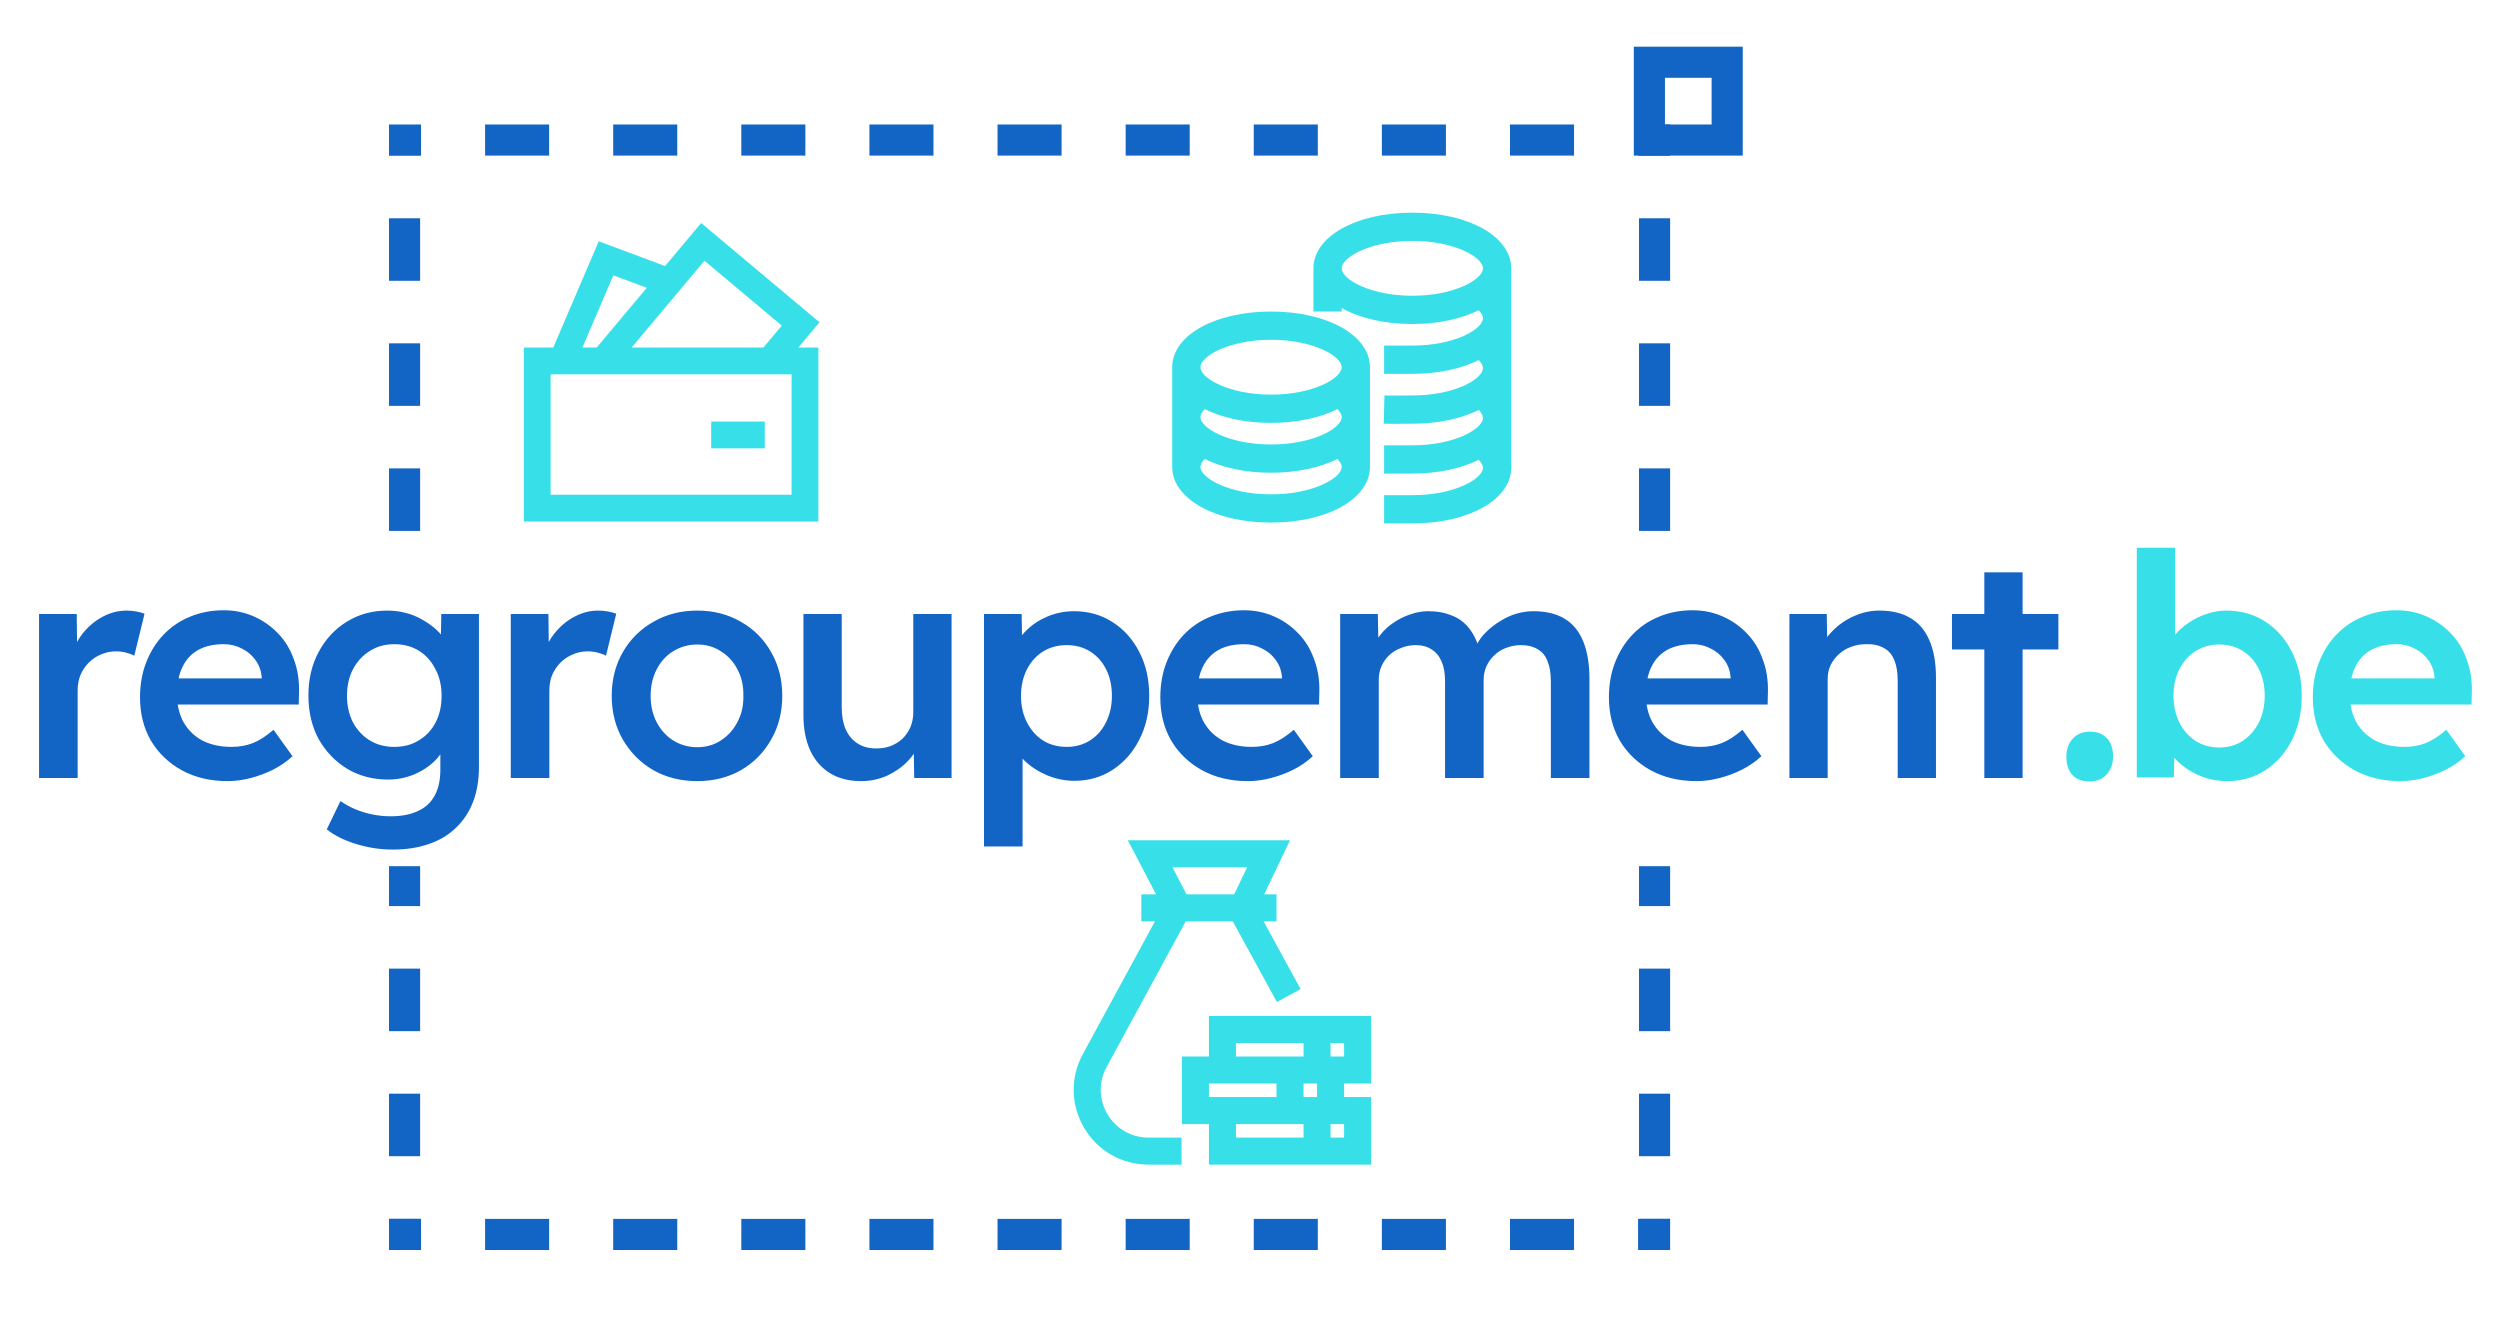
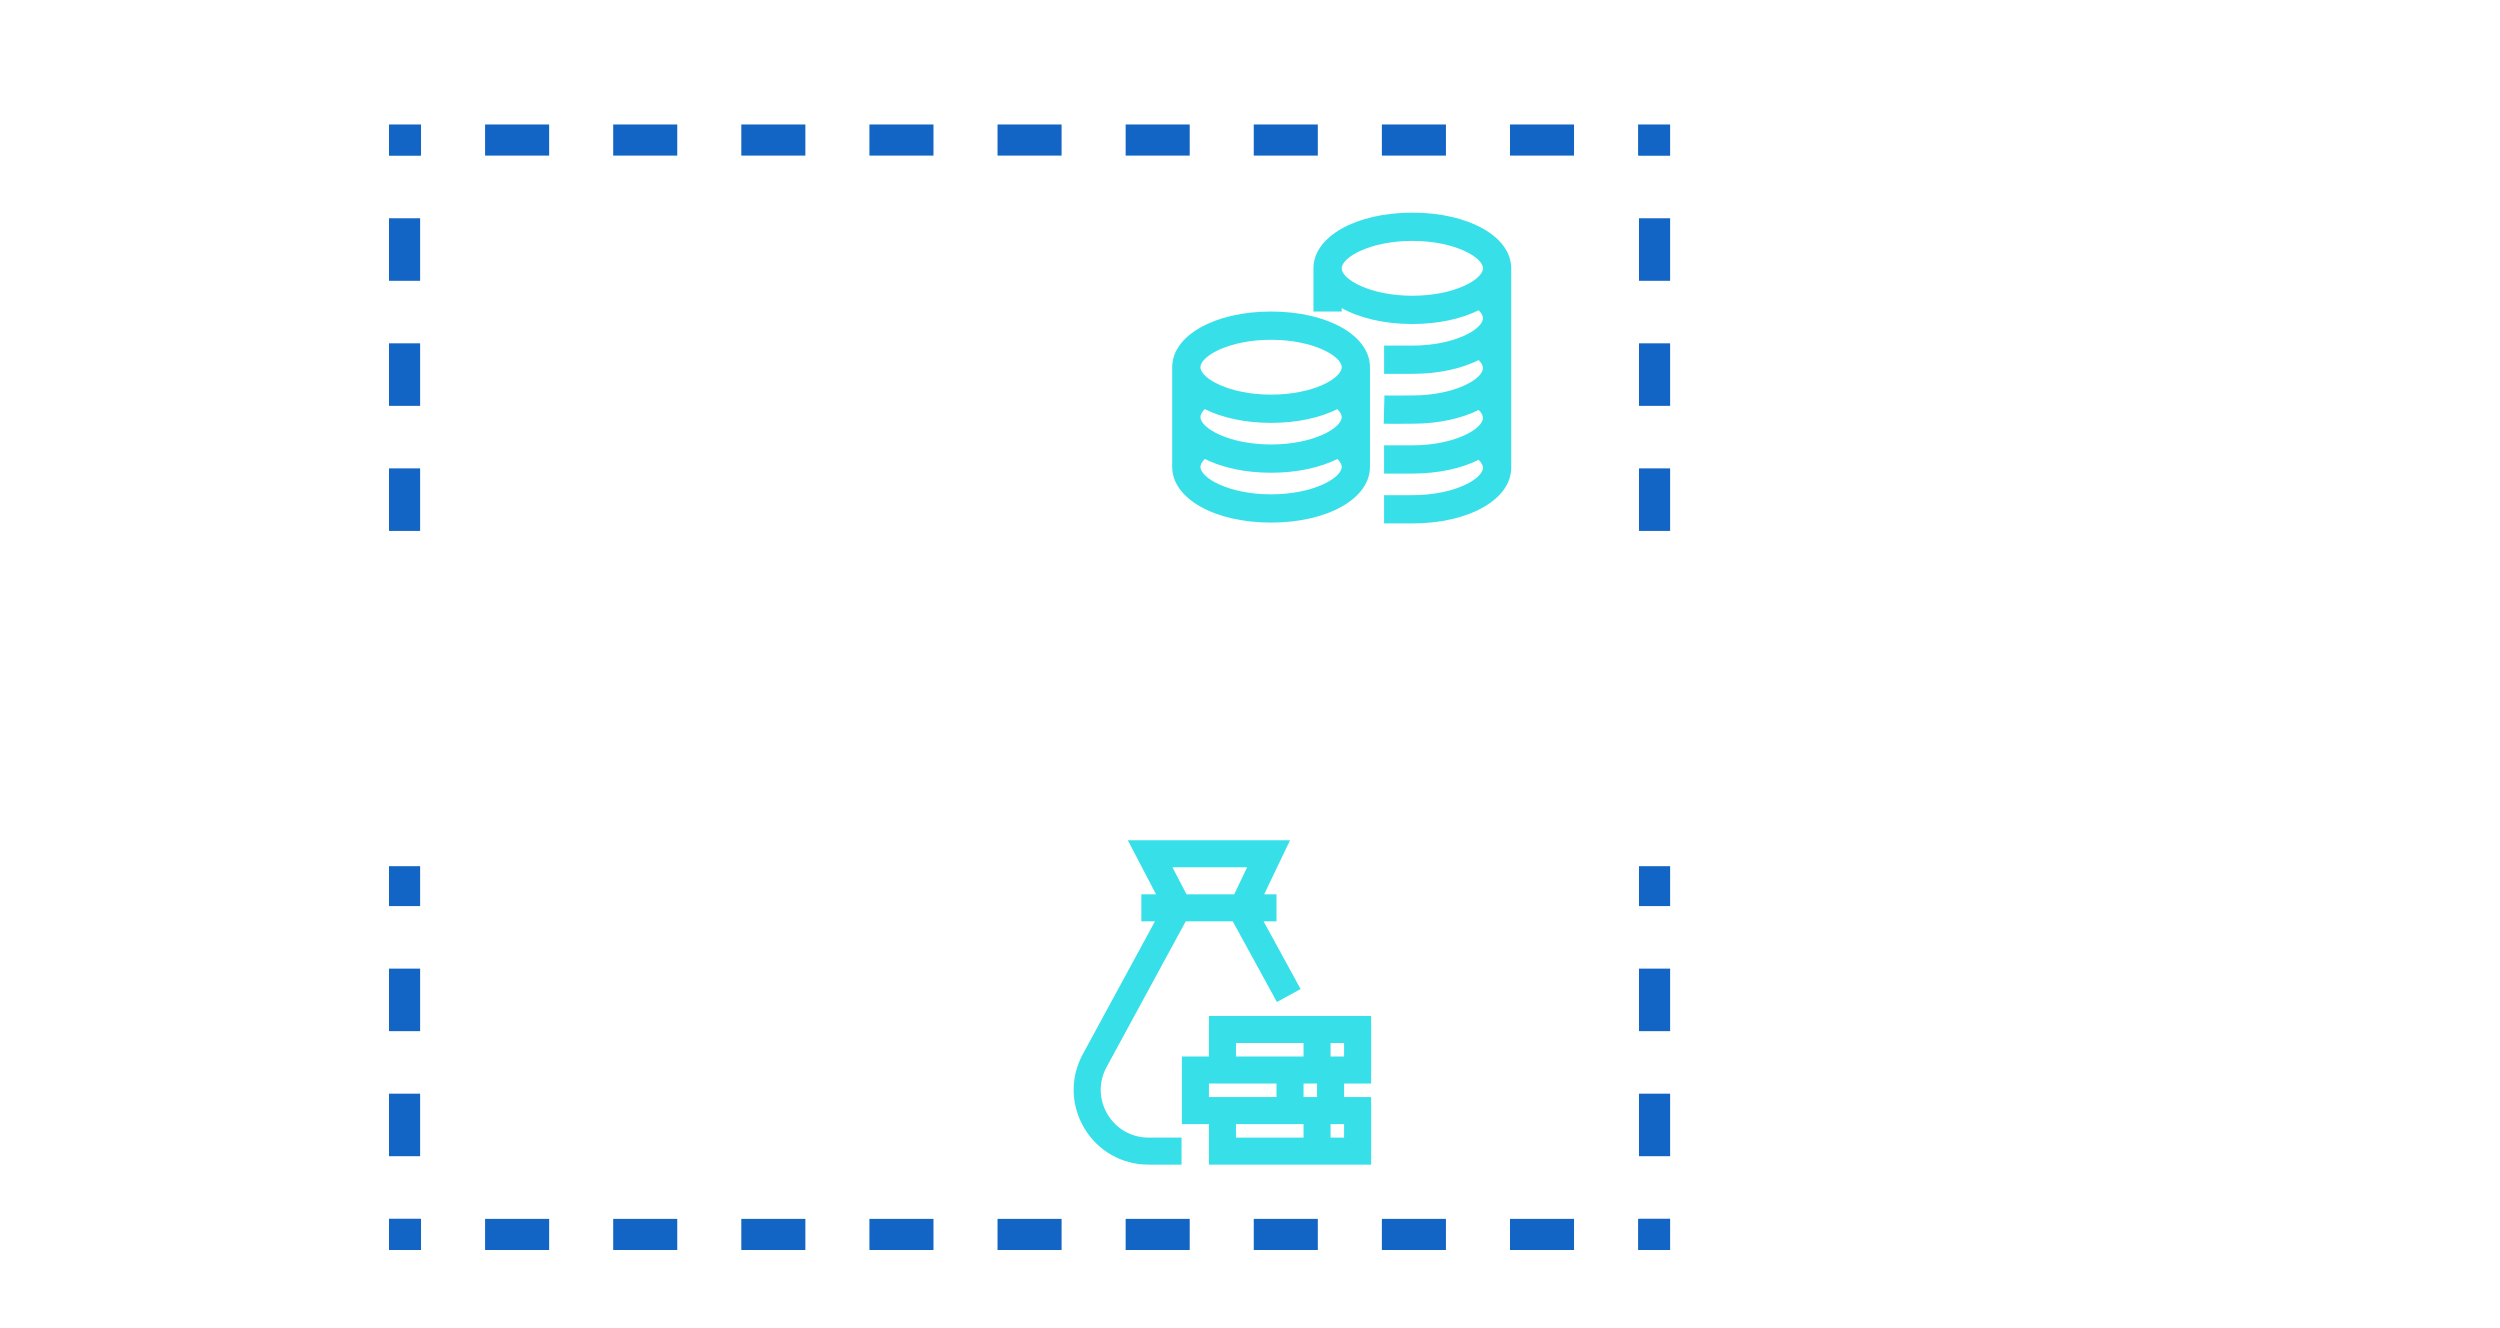
<svg xmlns="http://www.w3.org/2000/svg" width="482" height="256" viewBox="0 0 482 256" fill="none">
  <path fill-rule="evenodd" clip-rule="evenodd" d="M75 30.028H78H81V30H81.175V27V24H81H78H75V27V30V30.028ZM93.525 24H105.875V27V30H93.525V27V24ZM118.225 27V24H130.575V27V30H118.225V27ZM142.925 27V24H155.275V27V30H142.925V27ZM167.625 27V24H179.975V27V30H167.625V27ZM192.325 27V24H204.675V27V30H192.325V27ZM217.025 27V24H229.375V27V30H217.025V27ZM241.725 27V24H254.075V27V30H241.725V27ZM266.425 27V24H278.775V27V30H266.425V27ZM291.125 27V24H303.475V27V30H291.125V27ZM315.825 27V24H316H319H322V27V30V30.028H319H316V30H315.825V27ZM319 42.083H322V54.139H319H316V42.083H319ZM319 66.194H322V78.25H319H316V66.194H319ZM319 90.305H322V102.361H319H316V90.305H319ZM75 167V174.694H78H81V167H75ZM316 167V174.694H319H322V167H316ZM319 186.75H322V198.806H319H316V186.75H319ZM319 210.861H322V222.917H319H316V210.861H319ZM319 234.972H322V235V238V241H319H316H315.825V238V235H316V234.972H319ZM303.475 238V241H291.125V238V235H303.475V238ZM278.775 238V241H266.425V238V235H278.775V238ZM254.075 238V241H241.725V238V235H254.075V238ZM229.375 238V241H217.025V238V235H229.375V238ZM204.675 238V241H192.325V238V235H204.675V238ZM179.975 238V241H167.625V238V235H179.975V238ZM155.275 238V241H142.925V238V235H155.275V238ZM130.575 238V241H118.225V238V235H130.575V238ZM105.875 238V241H93.525V238V235H105.875V238ZM81.175 238V241H81H78H75V238V235V234.972H78H81V235H81.175V238ZM78 222.917H75V210.861H78H81V222.917H78ZM78 198.806H75V186.75H78H81V198.806H78ZM78 102.361H75V90.306H78H81V102.361H78ZM78 78.25H75V66.194H78H81V78.25H78ZM78 54.139H75V42.083H78H81V54.139H78Z" fill="#1265C5" />
-   <path d="M7.53 150V118.38H14.79L14.91 128.46L13.89 126.18C14.33 124.58 15.09 123.14 16.17 121.86C17.25 120.58 18.49 119.58 19.89 118.86C21.33 118.1 22.83 117.72 24.39 117.72C25.07 117.72 25.71 117.78 26.31 117.9C26.95 118.02 27.47 118.16 27.87 118.32L25.89 126.42C25.45 126.18 24.91 125.98 24.27 125.82C23.63 125.66 22.99 125.58 22.35 125.58C21.35 125.58 20.39 125.78 19.47 126.18C18.59 126.54 17.81 127.06 17.13 127.74C16.45 128.42 15.91 129.22 15.51 130.14C15.15 131.02 14.97 132.02 14.97 133.14V150H7.53ZM43.856 150.6C40.536 150.6 37.596 149.9 35.036 148.5C32.516 147.1 30.536 145.2 29.096 142.8C27.696 140.36 26.996 137.58 26.996 134.46C26.996 131.98 27.396 129.72 28.196 127.68C28.996 125.64 30.096 123.88 31.496 122.4C32.936 120.88 34.636 119.72 36.596 118.92C38.596 118.08 40.776 117.66 43.136 117.66C45.216 117.66 47.156 118.06 48.956 118.86C50.756 119.66 52.316 120.76 53.636 122.16C54.956 123.52 55.956 125.16 56.636 127.08C57.356 128.96 57.696 131.02 57.656 133.26L57.596 135.84H31.976L30.596 130.8H51.416L50.456 131.82V130.5C50.336 129.26 49.936 128.18 49.256 127.26C48.576 126.3 47.696 125.56 46.616 125.04C45.576 124.48 44.416 124.2 43.136 124.2C41.176 124.2 39.516 124.58 38.156 125.34C36.836 126.1 35.836 127.2 35.156 128.64C34.476 130.04 34.136 131.8 34.136 133.92C34.136 135.96 34.556 137.74 35.396 139.26C36.276 140.78 37.496 141.96 39.056 142.8C40.656 143.6 42.516 144 44.636 144C46.116 144 47.476 143.76 48.716 143.28C49.956 142.8 51.296 141.94 52.736 140.7L56.396 145.8C55.316 146.8 54.076 147.66 52.676 148.38C51.316 149.06 49.876 149.6 48.356 150C46.836 150.4 45.336 150.6 43.856 150.6ZM75.72 163.8C73.36 163.8 71 163.44 68.64 162.72C66.32 162 64.44 161.06 63 159.9L65.64 154.44C66.48 155.04 67.42 155.56 68.46 156C69.5 156.44 70.6 156.78 71.76 157.02C72.96 157.26 74.14 157.38 75.3 157.38C77.42 157.38 79.18 157.04 80.58 156.36C82.02 155.72 83.1 154.72 83.82 153.36C84.54 152.04 84.9 150.38 84.9 148.38V142.56L85.98 142.98C85.74 144.22 85.08 145.4 84 146.52C82.92 147.64 81.56 148.56 79.92 149.28C78.28 149.96 76.6 150.3 74.88 150.3C71.88 150.3 69.22 149.6 66.9 148.2C64.62 146.8 62.8 144.9 61.44 142.5C60.12 140.06 59.46 137.26 59.46 134.1C59.46 130.94 60.12 128.14 61.44 125.7C62.76 123.22 64.56 121.28 66.84 119.88C69.16 118.44 71.76 117.72 74.64 117.72C75.84 117.72 77 117.86 78.12 118.14C79.24 118.42 80.26 118.82 81.18 119.34C82.14 119.86 83 120.44 83.76 121.08C84.52 121.72 85.14 122.4 85.62 123.12C86.1 123.84 86.4 124.54 86.52 125.22L84.96 125.7L85.08 118.38H92.34V147.84C92.34 150.4 91.96 152.66 91.2 154.62C90.44 156.58 89.34 158.24 87.9 159.6C86.46 161 84.72 162.04 82.68 162.72C80.64 163.44 78.32 163.8 75.72 163.8ZM76.02 144C77.82 144 79.4 143.58 80.76 142.74C82.16 141.9 83.24 140.74 84 139.26C84.76 137.78 85.14 136.08 85.14 134.16C85.14 132.2 84.74 130.48 83.94 129C83.18 127.48 82.12 126.3 80.76 125.46C79.4 124.62 77.82 124.2 76.02 124.2C74.22 124.2 72.64 124.64 71.28 125.52C69.92 126.36 68.84 127.54 68.04 129.06C67.28 130.54 66.9 132.24 66.9 134.16C66.9 136.04 67.28 137.74 68.04 139.26C68.84 140.74 69.92 141.9 71.28 142.74C72.64 143.58 74.22 144 76.02 144ZM98.475 150V118.38H105.735L105.855 128.46L104.835 126.18C105.275 124.58 106.035 123.14 107.115 121.86C108.195 120.58 109.435 119.58 110.835 118.86C112.275 118.1 113.775 117.72 115.335 117.72C116.015 117.72 116.655 117.78 117.255 117.9C117.895 118.02 118.415 118.16 118.815 118.32L116.835 126.42C116.395 126.18 115.855 125.98 115.215 125.82C114.575 125.66 113.935 125.58 113.295 125.58C112.295 125.58 111.335 125.78 110.415 126.18C109.535 126.54 108.755 127.06 108.075 127.74C107.395 128.42 106.855 129.22 106.455 130.14C106.095 131.02 105.915 132.02 105.915 133.14V150H98.475ZM134.441 150.6C131.281 150.6 128.461 149.9 125.981 148.5C123.501 147.06 121.541 145.1 120.101 142.62C118.661 140.14 117.941 137.32 117.941 134.16C117.941 131 118.661 128.18 120.101 125.7C121.541 123.22 123.501 121.28 125.981 119.88C128.461 118.44 131.281 117.72 134.441 117.72C137.561 117.72 140.361 118.44 142.841 119.88C145.321 121.28 147.261 123.22 148.661 125.7C150.101 128.18 150.821 131 150.821 134.16C150.821 137.32 150.101 140.14 148.661 142.62C147.261 145.1 145.321 147.06 142.841 148.5C140.361 149.9 137.561 150.6 134.441 150.6ZM134.441 144.06C136.161 144.06 137.681 143.62 139.001 142.74C140.361 141.86 141.421 140.68 142.181 139.2C142.981 137.72 143.361 136.04 143.321 134.16C143.361 132.24 142.981 130.54 142.181 129.06C141.421 127.58 140.361 126.42 139.001 125.58C137.681 124.7 136.161 124.26 134.441 124.26C132.721 124.26 131.161 124.7 129.761 125.58C128.401 126.42 127.341 127.6 126.581 129.12C125.821 130.6 125.441 132.28 125.441 134.16C125.441 136.04 125.821 137.72 126.581 139.2C127.341 140.68 128.401 141.86 129.761 142.74C131.161 143.62 132.721 144.06 134.441 144.06ZM166.002 150.6C163.722 150.6 161.742 150.1 160.062 149.1C158.382 148.06 157.102 146.6 156.222 144.72C155.342 142.8 154.902 140.52 154.902 137.88V118.38H162.282V136.32C162.282 138 162.542 139.44 163.062 140.64C163.582 141.8 164.342 142.7 165.342 143.34C166.342 143.98 167.542 144.3 168.942 144.3C169.982 144.3 170.922 144.14 171.762 143.82C172.642 143.46 173.402 142.98 174.042 142.38C174.682 141.74 175.182 141 175.542 140.16C175.902 139.28 176.082 138.34 176.082 137.34V118.38H183.462V150H176.262L176.142 143.4L177.462 142.68C176.982 144.2 176.162 145.56 175.002 146.76C173.882 147.92 172.542 148.86 170.982 149.58C169.422 150.26 167.762 150.6 166.002 150.6ZM189.712 163.2V118.38H196.972L197.092 125.58L195.832 125.04C196.072 123.8 196.752 122.64 197.872 121.56C198.992 120.44 200.352 119.54 201.952 118.86C203.592 118.18 205.292 117.84 207.052 117.84C209.852 117.84 212.332 118.54 214.492 119.94C216.692 121.34 218.412 123.26 219.652 125.7C220.932 128.14 221.572 130.96 221.572 134.16C221.572 137.32 220.932 140.14 219.652 142.62C218.412 145.06 216.692 147 214.492 148.44C212.332 149.84 209.892 150.54 207.172 150.54C205.332 150.54 203.552 150.18 201.832 149.46C200.152 148.74 198.712 147.8 197.512 146.64C196.352 145.48 195.632 144.26 195.352 142.98L197.152 142.14V163.2H189.712ZM205.672 144C207.352 144 208.852 143.58 210.172 142.74C211.492 141.9 212.512 140.74 213.232 139.26C213.992 137.78 214.372 136.08 214.372 134.16C214.372 132.24 214.012 130.56 213.292 129.12C212.572 127.64 211.552 126.48 210.232 125.64C208.912 124.8 207.392 124.38 205.672 124.38C203.912 124.38 202.372 124.8 201.052 125.64C199.772 126.44 198.752 127.58 197.992 129.06C197.232 130.54 196.852 132.24 196.852 134.16C196.852 136.08 197.232 137.78 197.992 139.26C198.752 140.74 199.772 141.9 201.052 142.74C202.372 143.58 203.912 144 205.672 144ZM240.57 150.6C237.25 150.6 234.31 149.9 231.75 148.5C229.23 147.1 227.25 145.2 225.81 142.8C224.41 140.36 223.71 137.58 223.71 134.46C223.71 131.98 224.11 129.72 224.91 127.68C225.71 125.64 226.81 123.88 228.21 122.4C229.65 120.88 231.35 119.72 233.31 118.92C235.31 118.08 237.49 117.66 239.85 117.66C241.93 117.66 243.87 118.06 245.67 118.86C247.47 119.66 249.03 120.76 250.35 122.16C251.67 123.52 252.67 125.16 253.35 127.08C254.07 128.96 254.41 131.02 254.37 133.26L254.31 135.84H228.69L227.31 130.8H248.13L247.17 131.82V130.5C247.05 129.26 246.65 128.18 245.97 127.26C245.29 126.3 244.41 125.56 243.33 125.04C242.29 124.48 241.13 124.2 239.85 124.2C237.89 124.2 236.23 124.58 234.87 125.34C233.55 126.1 232.55 127.2 231.87 128.64C231.19 130.04 230.85 131.8 230.85 133.92C230.85 135.96 231.27 137.74 232.11 139.26C232.99 140.78 234.21 141.96 235.77 142.8C237.37 143.6 239.23 144 241.35 144C242.83 144 244.19 143.76 245.43 143.28C246.67 142.8 248.01 141.94 249.45 140.7L253.11 145.8C252.03 146.8 250.79 147.66 249.39 148.38C248.03 149.06 246.59 149.6 245.07 150C243.55 150.4 242.05 150.6 240.57 150.6ZM258.386 150V118.38H265.646L265.766 124.74L264.566 125.22C264.926 124.18 265.466 123.22 266.186 122.34C266.906 121.42 267.766 120.64 268.766 120C269.766 119.32 270.826 118.8 271.946 118.44C273.066 118.04 274.206 117.84 275.366 117.84C277.086 117.84 278.606 118.12 279.926 118.68C281.286 119.2 282.406 120.04 283.286 121.2C284.206 122.36 284.886 123.84 285.326 125.64L284.186 125.4L284.666 124.44C285.106 123.48 285.726 122.62 286.526 121.86C287.326 121.06 288.226 120.36 289.226 119.76C290.226 119.12 291.266 118.64 292.346 118.32C293.466 118 294.566 117.84 295.646 117.84C298.046 117.84 300.046 118.32 301.646 119.28C303.246 120.24 304.446 121.7 305.246 123.66C306.046 125.62 306.446 128.04 306.446 130.92V150H299.006V131.4C299.006 129.8 298.786 128.48 298.346 127.44C297.946 126.4 297.306 125.64 296.426 125.16C295.586 124.64 294.526 124.38 293.246 124.38C292.246 124.38 291.286 124.56 290.366 124.92C289.486 125.24 288.726 125.72 288.086 126.36C287.446 126.96 286.946 127.66 286.586 128.46C286.226 129.26 286.046 130.14 286.046 131.1V150H278.606V131.34C278.606 129.82 278.386 128.56 277.946 127.56C277.506 126.52 276.866 125.74 276.026 125.22C275.186 124.66 274.166 124.38 272.966 124.38C271.966 124.38 271.026 124.56 270.146 124.92C269.266 125.24 268.506 125.7 267.866 126.3C267.226 126.9 266.726 127.6 266.366 128.4C266.006 129.2 265.826 130.08 265.826 131.04V150H258.386ZM327.059 150.6C323.739 150.6 320.799 149.9 318.239 148.5C315.719 147.1 313.739 145.2 312.299 142.8C310.899 140.36 310.199 137.58 310.199 134.46C310.199 131.98 310.599 129.72 311.399 127.68C312.199 125.64 313.299 123.88 314.699 122.4C316.139 120.88 317.839 119.72 319.799 118.92C321.799 118.08 323.979 117.66 326.339 117.66C328.419 117.66 330.359 118.06 332.159 118.86C333.959 119.66 335.519 120.76 336.839 122.16C338.159 123.52 339.159 125.16 339.839 127.08C340.559 128.96 340.899 131.02 340.859 133.26L340.799 135.84H315.179L313.799 130.8H334.619L333.659 131.82V130.5C333.539 129.26 333.139 128.18 332.459 127.26C331.779 126.3 330.899 125.56 329.819 125.04C328.779 124.48 327.619 124.2 326.339 124.2C324.379 124.2 322.719 124.58 321.359 125.34C320.039 126.1 319.039 127.2 318.359 128.64C317.679 130.04 317.339 131.8 317.339 133.92C317.339 135.96 317.759 137.74 318.599 139.26C319.479 140.78 320.699 141.96 322.259 142.8C323.859 143.6 325.719 144 327.839 144C329.319 144 330.679 143.76 331.919 143.28C333.159 142.8 334.499 141.94 335.939 140.7L339.599 145.8C338.519 146.8 337.279 147.66 335.879 148.38C334.519 149.06 333.079 149.6 331.559 150C330.039 150.4 328.539 150.6 327.059 150.6ZM344.995 150V118.38H352.195L352.315 124.86L350.935 125.58C351.335 124.14 352.115 122.84 353.275 121.68C354.435 120.48 355.815 119.52 357.415 118.8C359.015 118.08 360.655 117.72 362.335 117.72C364.735 117.72 366.735 118.2 368.335 119.16C369.975 120.12 371.195 121.56 371.995 123.48C372.835 125.4 373.255 127.8 373.255 130.68V150H365.875V131.22C365.875 129.62 365.655 128.3 365.215 127.26C364.775 126.18 364.095 125.4 363.175 124.92C362.255 124.4 361.135 124.16 359.815 124.2C358.735 124.2 357.735 124.38 356.815 124.74C355.935 125.06 355.155 125.54 354.475 126.18C353.835 126.78 353.315 127.48 352.915 128.28C352.555 129.08 352.375 129.96 352.375 130.92V150H348.715C347.995 150 347.315 150 346.675 150C346.075 150 345.515 150 344.995 150ZM382.578 150V110.34H389.958V150H382.578ZM376.338 125.22V118.38H396.858V125.22H376.338Z" fill="#1265C5" />
-   <path d="M402.898 150.66C401.458 150.66 400.338 150.24 399.538 149.4C398.778 148.56 398.398 147.38 398.398 145.86C398.398 144.46 398.798 143.32 399.598 142.44C400.438 141.52 401.538 141.06 402.898 141.06C404.338 141.06 405.438 141.48 406.198 142.32C406.998 143.12 407.398 144.3 407.398 145.86C407.398 147.26 406.978 148.42 406.138 149.34C405.338 150.22 404.258 150.66 402.898 150.66ZM429.435 150.6C428.035 150.6 426.655 150.4 425.295 150C423.975 149.56 422.775 148.98 421.695 148.26C420.615 147.54 419.715 146.74 418.995 145.86C418.275 144.94 417.795 144.02 417.555 143.1L419.295 142.32L419.115 149.88H411.975V105.6H419.355V125.7L418.035 125.1C418.235 124.14 418.675 123.24 419.355 122.4C420.075 121.52 420.955 120.74 421.995 120.06C423.035 119.34 424.175 118.78 425.415 118.38C426.655 117.94 427.915 117.72 429.195 117.72C432.035 117.72 434.535 118.42 436.695 119.82C438.895 121.22 440.615 123.16 441.855 125.64C443.135 128.12 443.775 130.94 443.775 134.1C443.775 137.3 443.155 140.14 441.915 142.62C440.675 145.1 438.955 147.06 436.755 148.5C434.595 149.9 432.155 150.6 429.435 150.6ZM427.875 144.12C429.555 144.12 431.055 143.7 432.375 142.86C433.695 141.98 434.735 140.8 435.495 139.32C436.255 137.8 436.635 136.06 436.635 134.1C436.635 132.18 436.255 130.48 435.495 129C434.775 127.52 433.755 126.36 432.435 125.52C431.115 124.68 429.595 124.26 427.875 124.26C426.155 124.26 424.635 124.68 423.315 125.52C421.995 126.36 420.955 127.52 420.195 129C419.435 130.48 419.055 132.18 419.055 134.1C419.055 136.06 419.435 137.8 420.195 139.32C420.955 140.8 421.995 141.98 423.315 142.86C424.635 143.7 426.155 144.12 427.875 144.12ZM462.774 150.6C459.454 150.6 456.514 149.9 453.954 148.5C451.434 147.1 449.454 145.2 448.014 142.8C446.614 140.36 445.914 137.58 445.914 134.46C445.914 131.98 446.314 129.72 447.114 127.68C447.914 125.64 449.014 123.88 450.414 122.4C451.854 120.88 453.554 119.72 455.514 118.92C457.514 118.08 459.694 117.66 462.054 117.66C464.134 117.66 466.074 118.06 467.874 118.86C469.674 119.66 471.234 120.76 472.554 122.16C473.874 123.52 474.874 125.16 475.554 127.08C476.274 128.96 476.614 131.02 476.574 133.26L476.514 135.84H450.894L449.514 130.8H470.334L469.374 131.82V130.5C469.254 129.26 468.854 128.18 468.174 127.26C467.494 126.3 466.614 125.56 465.534 125.04C464.494 124.48 463.334 124.2 462.054 124.2C460.094 124.2 458.434 124.58 457.074 125.34C455.754 126.1 454.754 127.2 454.074 128.64C453.394 130.04 453.054 131.8 453.054 133.92C453.054 135.96 453.474 137.74 454.314 139.26C455.194 140.78 456.414 141.96 457.974 142.8C459.574 143.6 461.434 144 463.554 144C465.034 144 466.394 143.76 467.634 143.28C468.874 142.8 470.214 141.94 471.654 140.7L475.314 145.8C474.234 146.8 472.994 147.66 471.594 148.38C470.234 149.06 468.794 149.6 467.274 150C465.754 150.4 464.254 150.6 462.774 150.6Z" fill="#37DFE9" />
  <path d="M213.525 214.83C211.849 212.013 211.783 208.61 213.349 205.73L228.609 177.636H237.676L246.188 193.187L250.759 190.686L243.616 177.636H246.111V172.424H243.732L248.717 162H217.445L222.884 172.424H220.051V177.636H222.676L208.767 203.241C206.316 207.754 206.42 213.082 209.045 217.495C211.67 221.908 216.304 224.543 221.438 224.543H227.801V219.331H221.438C218.16 219.331 215.201 217.649 213.525 214.83ZM226.044 167.212H240.447L237.955 172.424H228.763L226.044 167.212Z" fill="#37DFE9" />
  <path d="M264.353 208.907V195.877H233.082V203.695H227.87V216.725H233.082V224.542H264.353V211.513H259.141V208.907H264.353ZM259.141 201.089V203.695H256.535V201.089H259.141ZM238.293 201.089H251.323V203.695H238.293V201.089ZM233.082 208.907H246.112V211.513H233.082V208.907ZM238.293 219.331V216.725H251.323V219.331H238.293ZM259.141 219.331H256.535V216.725H259.141V219.331ZM251.323 211.513V208.907H253.929V211.513H251.323Z" fill="#37DFE9" />
-   <path d="M158 62.145L135.185 43L128.225 51.294L115.44 46.527L106.666 67.011H101V100.547H157.782V67.011H153.916L158 62.145ZM135.82 50.271L150.729 62.779L147.177 67.011H121.774L135.82 50.271ZM118.248 53.083L124.703 55.489L115.036 67.011H112.283L118.248 53.083ZM152.62 95.384H106.163V72.173H152.621V95.384H152.62Z" fill="#37DFE9" />
-   <path d="M137.122 81.277H147.446V86.439H137.122V81.277Z" fill="#37DFE9" />
  <path d="M291.363 51.734C291.363 45.614 283.168 41 272.299 41C261.43 41 253.234 45.614 253.234 51.734C253.234 51.788 253.246 51.84 253.248 51.894H253.234V60.064H258.681V59.389C262.09 61.311 266.859 62.467 272.299 62.467C277.317 62.467 281.751 61.474 285.086 59.813C285.603 60.347 285.916 60.879 285.916 61.345C285.916 63.449 280.485 66.631 272.299 66.631H266.853V72.078H272.299C277.318 72.078 281.753 71.085 285.088 69.423C285.606 69.957 285.916 70.489 285.916 70.957C285.916 73.062 280.484 76.244 272.298 76.244L270.37 76.253C269.185 76.264 268.038 76.275 266.919 76.245L266.786 81.69C267.384 81.704 267.991 81.71 268.609 81.71C269.199 81.71 269.8 81.706 270.411 81.701L272.298 81.692C277.32 81.692 281.757 80.698 285.093 79.034C285.612 79.573 285.915 80.107 285.915 80.57C285.915 82.675 280.484 85.857 272.297 85.857H266.852V91.304H272.297C277.319 91.304 281.756 90.309 285.092 88.646C285.612 89.183 285.915 89.718 285.915 90.181C285.915 92.287 280.484 95.469 272.297 95.469H266.852V100.916H272.297C283.166 100.916 291.361 96.301 291.361 90.181C291.361 90.131 291.355 90.073 291.353 90.022H291.361V51.894H291.348C291.35 51.84 291.363 51.788 291.363 51.734ZM258.681 51.734C258.681 49.629 264.112 46.447 272.299 46.447C280.485 46.447 285.916 49.629 285.916 51.734C285.916 53.838 280.485 57.02 272.299 57.02C264.112 57.02 258.681 53.838 258.681 51.734Z" fill="#37DFE9" />
  <path d="M245.064 60.064C234.195 60.064 226 64.678 226 70.798C226 70.852 226.012 70.903 226.013 70.957H226V90.021C226 96.141 234.195 100.755 245.064 100.755C255.933 100.755 264.129 96.141 264.129 90.021V70.958H264.115C264.117 70.904 264.129 70.852 264.129 70.798C264.129 64.678 255.933 60.064 245.064 60.064ZM231.447 80.41C231.447 79.94 231.754 79.409 232.272 78.875C235.607 80.538 240.044 81.531 245.064 81.531C250.083 81.531 254.517 80.538 257.852 78.877C258.368 79.412 258.682 79.943 258.682 80.409C258.682 82.513 253.251 85.695 245.064 85.695C236.878 85.695 231.447 82.514 231.447 80.41ZM245.064 65.511C253.251 65.511 258.682 68.693 258.682 70.798C258.682 72.902 253.251 76.084 245.064 76.084C236.878 76.084 231.447 72.902 231.447 70.798C231.447 68.693 236.878 65.511 245.064 65.511ZM245.064 95.309C236.878 95.309 231.447 92.127 231.447 90.022C231.447 89.554 231.757 89.022 232.274 88.488C235.61 90.15 240.044 91.144 245.064 91.144C250.084 91.144 254.519 90.151 257.854 88.489C258.371 89.023 258.681 89.554 258.681 90.023C258.682 92.127 253.251 95.309 245.064 95.309Z" fill="#37DFE9" />
-   <rect x="318" y="12" width="15" height="15" stroke="#1265C5" stroke-width="6" />
</svg>